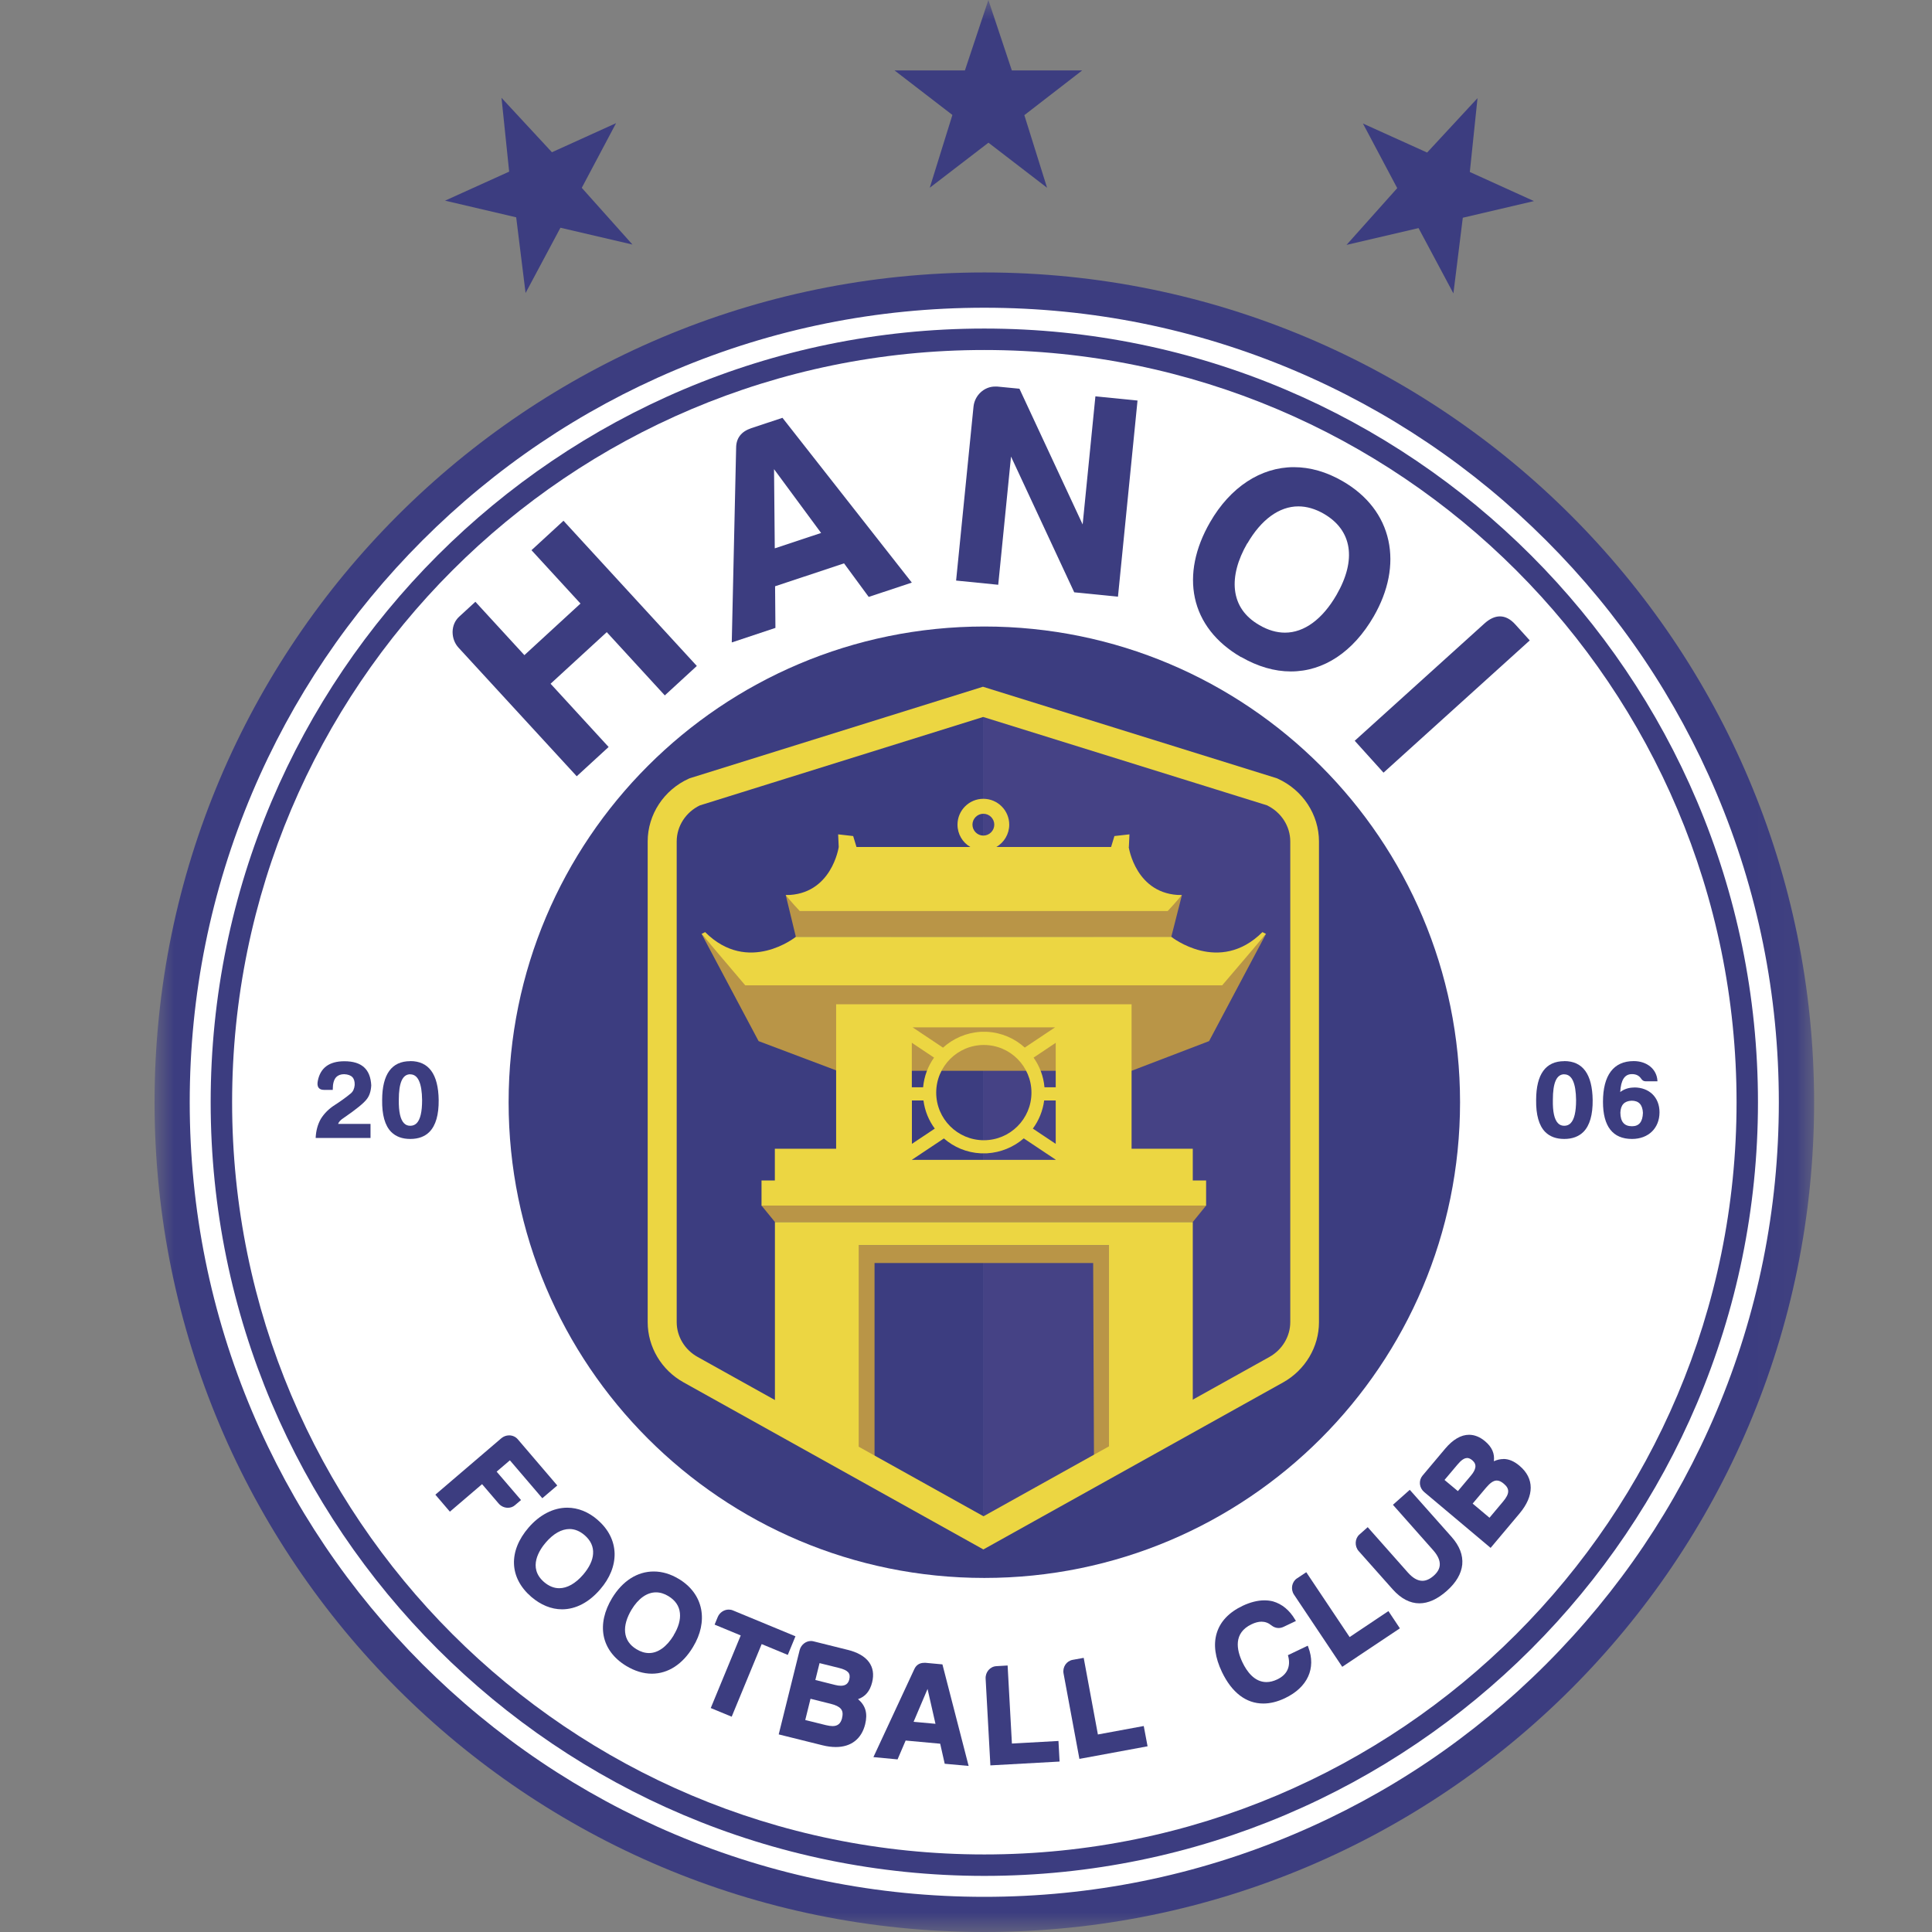
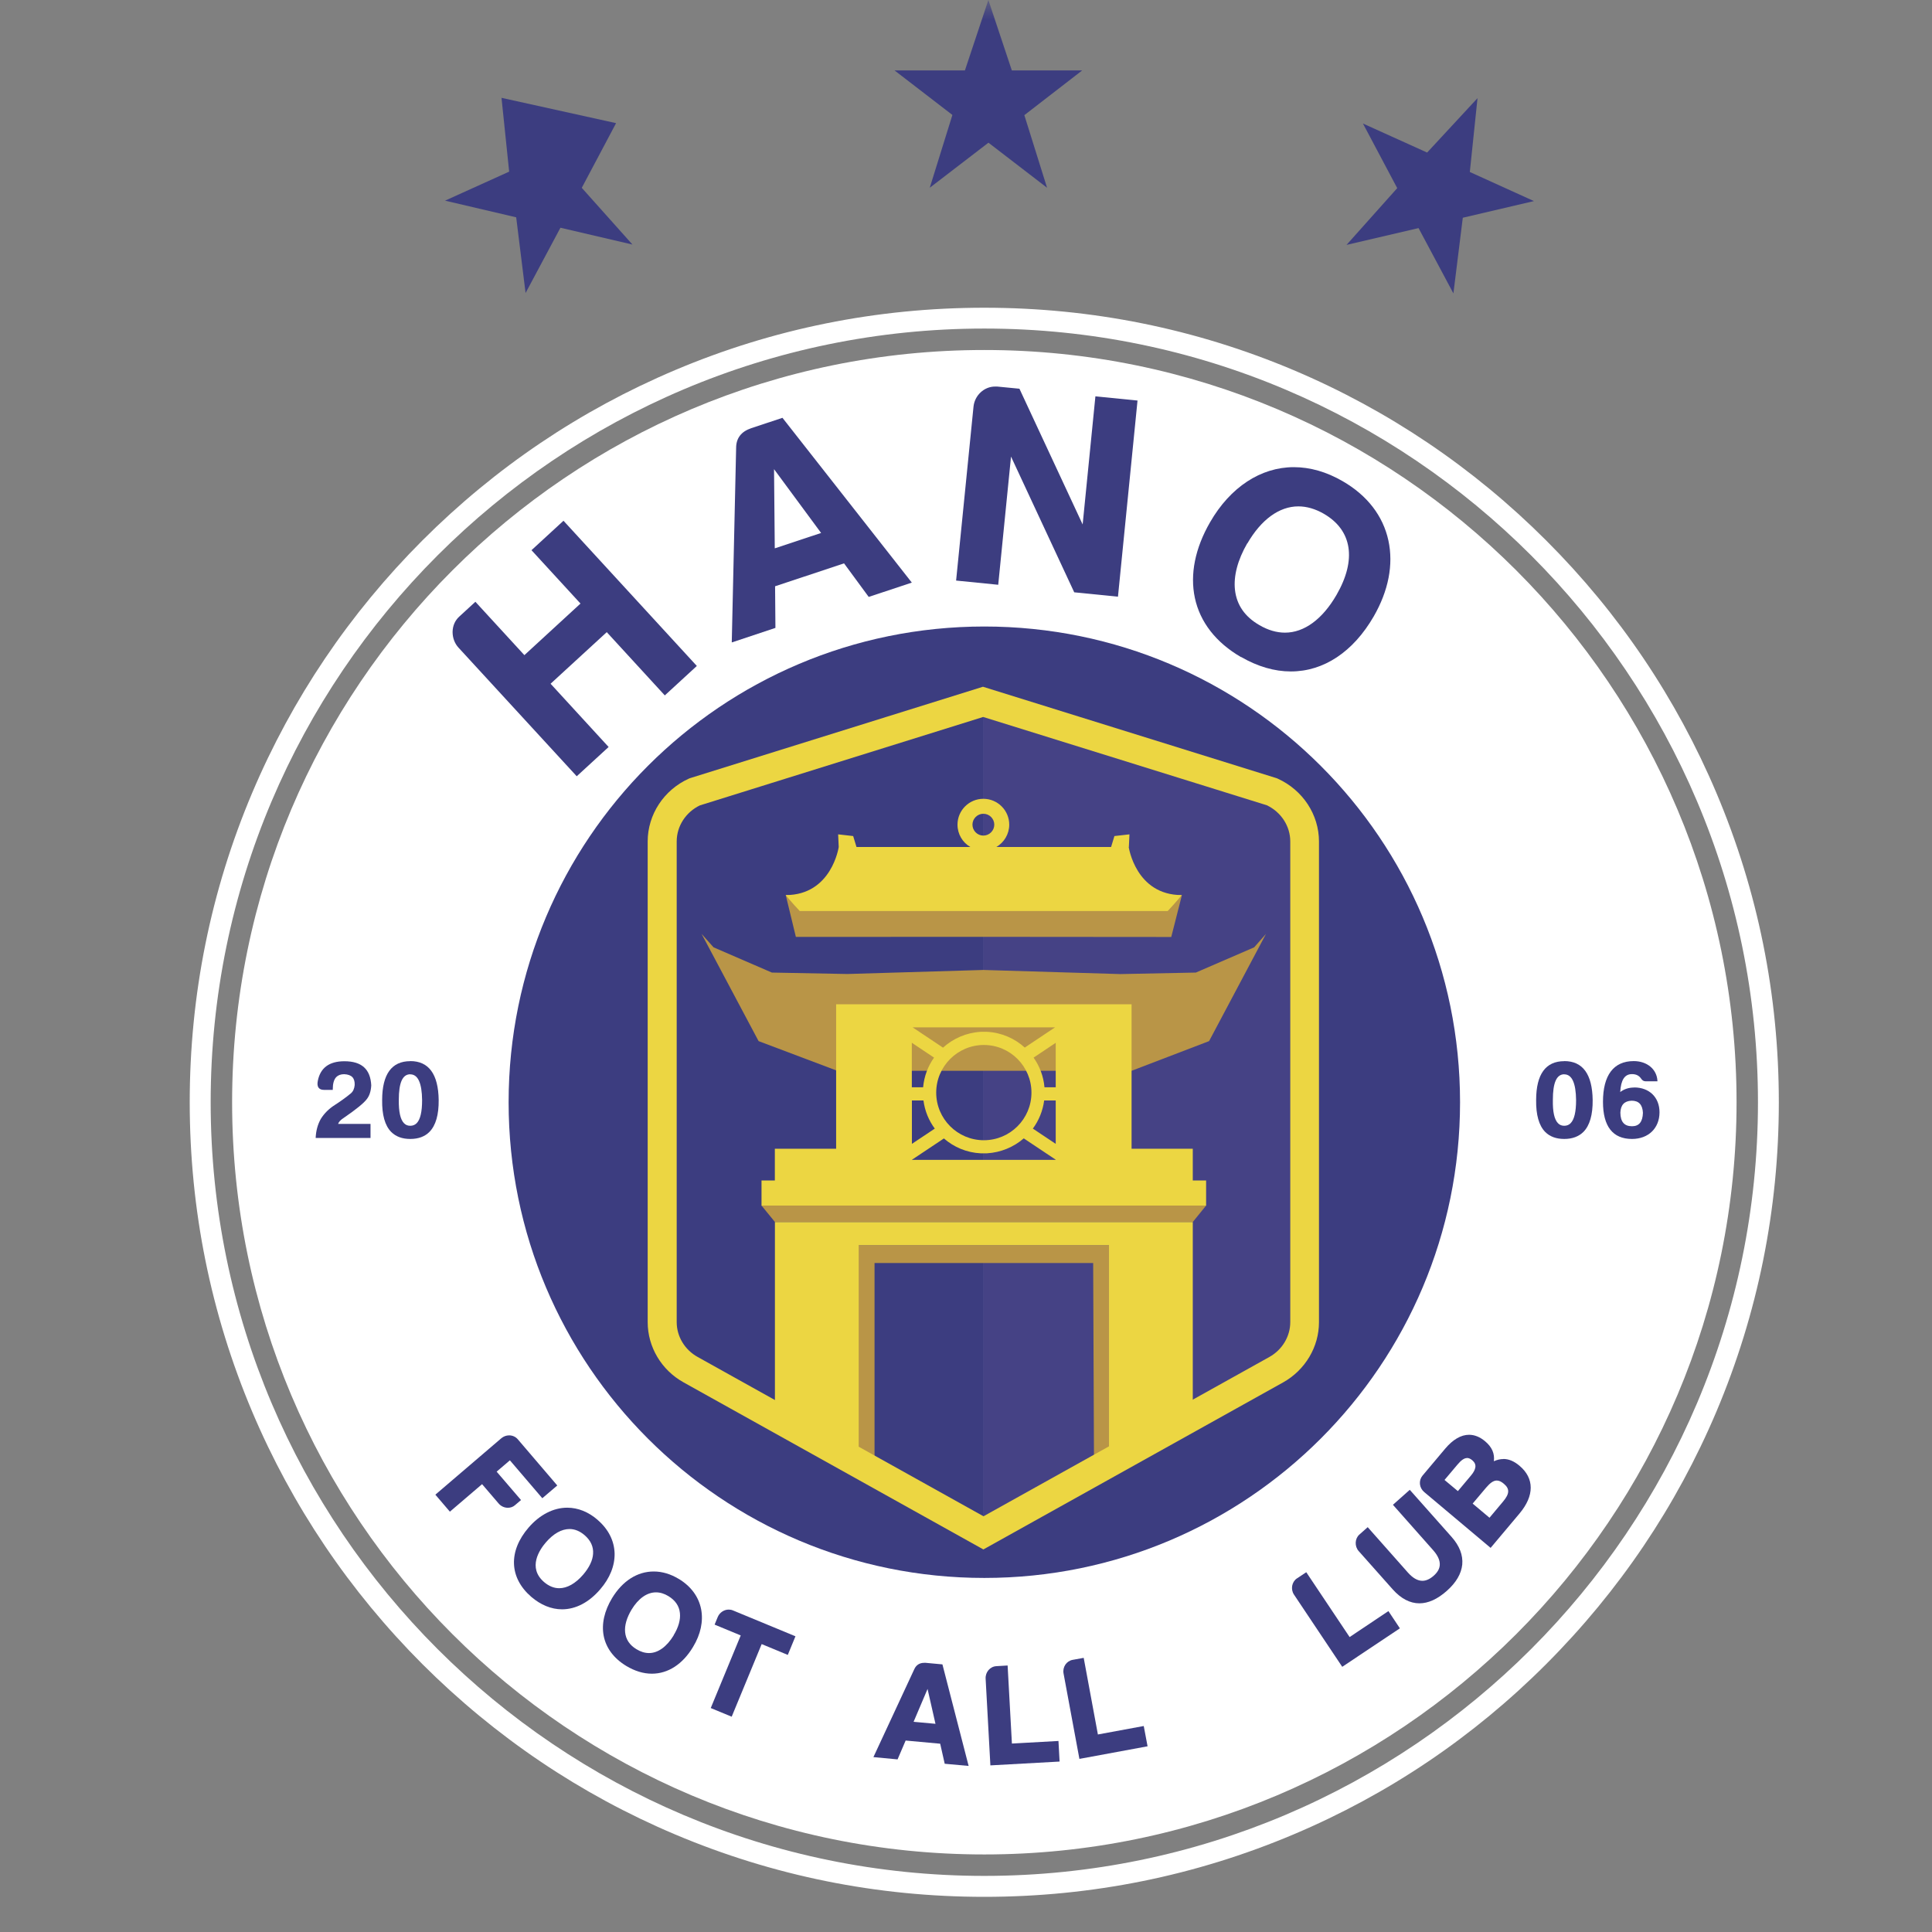
<svg xmlns="http://www.w3.org/2000/svg" width="50" height="50" viewBox="0 0 50 50" fill="none">
  <rect x="0" y="0" width="50" height="50" fill="#808080" stroke="none" />
  <mask id="mask0_9740_183" style="mask-type:luminance" maskUnits="userSpaceOnUse" x="4" y="0" width="43" height="50">
    <path d="M46.949 0H4V50H46.949V0Z" fill="white" />
  </mask>
  <g mask="url(#mask0_9740_183)">
-     <path d="M46.949 28.526C46.949 40.385 37.334 50 25.474 50C13.615 50 4 40.385 4 28.526C4 16.666 13.615 7.051 25.474 7.051C37.334 7.051 46.949 16.666 46.949 28.526Z" fill="#3C3D80" />
-   </g>
+     </g>
  <path d="M25.474 8.503C14.435 8.503 5.452 17.486 5.452 28.526C5.452 39.565 14.435 48.548 25.474 48.548C36.514 48.548 45.496 39.567 45.496 28.526C45.496 17.484 36.514 8.503 25.474 8.503ZM25.474 49.09C22.698 49.09 20.005 48.546 17.469 47.474C15.021 46.439 12.822 44.955 10.932 43.068C9.045 41.178 7.561 38.979 6.525 36.531C5.454 33.995 4.91 31.302 4.91 28.526C4.91 25.749 5.454 23.056 6.525 20.522C7.561 18.074 9.045 15.875 10.932 13.986C12.822 12.096 15.021 10.615 17.469 9.579C20.005 8.506 22.698 7.964 25.474 7.964C28.251 7.964 30.944 8.508 33.478 9.579C35.926 10.615 38.125 12.098 40.014 13.986C41.904 15.875 43.385 18.074 44.421 20.522C45.494 23.058 46.036 25.751 46.036 28.526C46.036 31.3 45.492 33.995 44.421 36.531C43.385 38.979 41.902 41.178 40.014 43.068C38.127 44.957 35.928 46.439 33.478 47.474C30.942 48.546 28.249 49.09 25.474 49.09Z" fill="white" />
  <path d="M44.942 28.526C44.942 39.277 36.227 47.993 25.474 47.993C14.721 47.993 6.007 39.277 6.007 28.526C6.007 17.775 14.723 9.058 25.474 9.058C36.225 9.058 44.942 17.773 44.942 28.526Z" fill="white" />
  <path d="M37.786 28.526C37.786 35.326 32.275 40.837 25.474 40.837C18.674 40.837 13.163 35.326 13.163 28.526C13.163 21.726 18.674 16.214 25.474 16.214C32.275 16.214 37.786 21.726 37.786 28.526Z" fill="#3C3D80" />
  <path d="M32.907 20.616L25.441 17.932V40.028L33.02 35.753C33.474 35.495 33.754 35.023 33.754 34.508V21.918C33.754 21.359 33.423 20.853 32.907 20.616Z" fill="white" />
  <path d="M25.416 39.95V17.932L25.441 17.94V39.936L25.416 39.95Z" fill="#3C3D80" />
  <path d="M25.441 39.935V17.94L32.907 20.616C33.423 20.853 33.754 21.359 33.754 21.918V34.508C33.754 35.02 33.474 35.495 33.02 35.753L25.441 39.935Z" fill="#454285" />
  <path d="M17.983 20.539L25.449 17.855V39.95L17.87 35.675C17.416 35.418 17.136 34.945 17.136 34.431V21.84C17.136 21.284 17.467 20.776 17.983 20.539Z" fill="#3C3D80" />
  <path d="M20.335 23.165L20.597 24.247L25.437 24.245L30.312 24.249L30.588 23.165H20.335Z" fill="#B99547" />
  <path d="M32.457 24.517L30.948 25.17L28.994 25.209L25.462 25.103V25.101L25.449 25.103L25.437 25.101V25.103L21.93 25.207L19.976 25.17L18.467 24.517L18.157 24.169L19.632 26.944L21.639 27.701L23.575 27.712H27.349H29.285L31.291 26.944L32.764 24.169L32.457 24.517Z" fill="#B99547" />
  <path d="M21.972 32.223V37.944L22.633 38.161V32.687H28.291L28.314 38.186L28.952 37.893V32.223H21.972Z" fill="#B99547" />
-   <path d="M32.672 24.123C31.553 25.236 30.314 24.245 30.314 24.245H20.597C20.597 24.245 19.364 25.236 18.249 24.123L18.157 24.169L19.287 25.5H31.63L32.764 24.169L32.672 24.123Z" fill="#ECD642" />
  <path d="M25.449 21.06C25.606 21.06 25.732 21.188 25.732 21.342C25.732 21.497 25.604 21.625 25.449 21.625C25.294 21.625 25.167 21.497 25.167 21.342C25.167 21.188 25.294 21.06 25.449 21.06ZM29.215 21.92L29.23 21.593L28.841 21.637L28.755 21.92H25.786C25.985 21.803 26.119 21.587 26.119 21.342C26.119 20.974 25.82 20.673 25.449 20.673C25.079 20.673 24.78 20.974 24.78 21.342C24.78 21.589 24.913 21.805 25.112 21.92H22.166L22.08 21.637L21.691 21.593L21.706 21.92C21.706 21.92 21.526 23.165 20.333 23.165C20.333 23.165 20.499 23.368 20.697 23.577H30.22C30.419 23.368 30.584 23.165 30.584 23.165C29.391 23.165 29.211 21.92 29.211 21.92H29.215Z" fill="#ECD642" />
  <path d="M20.055 31.625V37.012L22.223 37.893V32.223H28.701V37.893L30.869 36.937V31.625H20.055Z" fill="#ECD642" />
  <path d="M23.6 30.015L24.428 29.463C24.688 29.689 25.018 29.831 25.384 29.848H25.462H25.539C25.903 29.827 26.236 29.685 26.495 29.461L27.322 30.013V30.018H23.602L23.6 30.015ZM23.6 28.48H23.899C23.934 28.75 24.037 28.999 24.192 29.208L23.6 29.603V28.48ZM23.6 26.988L24.173 27.371C24.016 27.593 23.916 27.854 23.89 28.139H23.598V26.988H23.6ZM26.694 28.277C26.694 28.957 26.142 29.509 25.462 29.509C24.782 29.509 24.229 28.957 24.229 28.277C24.229 27.597 24.782 27.044 25.462 27.044C26.142 27.044 26.694 27.597 26.694 28.277ZM27.307 26.586L26.521 27.111C26.259 26.873 25.916 26.722 25.541 26.703H25.464H25.387C25.01 26.724 24.669 26.875 24.405 27.113L23.619 26.588H27.309L27.307 26.586ZM27.322 28.139H27.031C27.006 27.854 26.906 27.593 26.749 27.371L27.322 26.988V28.139ZM27.322 29.603L26.73 29.208C26.885 28.999 26.987 28.75 27.023 28.48H27.322V29.603ZM30.869 30.551V29.729H29.285V25.99H21.639V29.729H20.053V30.551H19.708V31.2L19.754 31.231H31.107L31.214 31.2V30.551H30.869Z" fill="#ECD642" />
  <path d="M19.708 31.2L20.055 31.625H30.869L31.214 31.2H19.708Z" fill="#B99547" />
  <mask id="mask1_9740_183" style="mask-type:luminance" maskUnits="userSpaceOnUse" x="4" y="0" width="43" height="50">
    <path d="M46.949 0H4V50H46.949V0Z" fill="white" />
  </mask>
  <g mask="url(#mask1_9740_183)">
    <path d="M18.119 20.84C17.749 21.016 17.513 21.38 17.513 21.776V34.217C17.513 34.587 17.72 34.933 18.057 35.119L25.453 39.241L32.85 35.119C33.185 34.933 33.392 34.585 33.392 34.217V21.776C33.392 21.38 33.155 21.016 32.785 20.84L25.445 18.555L18.124 20.84H18.119ZM25.449 40.099L17.688 35.774C17.117 35.456 16.762 34.859 16.762 34.217V21.776C16.762 21.081 17.18 20.443 17.829 20.15L17.849 20.142L17.87 20.135L25.439 17.773L33.047 20.142L33.068 20.152C33.716 20.445 34.135 21.083 34.135 21.778V34.219C34.135 34.859 33.779 35.456 33.208 35.776L25.447 40.101L25.449 40.099Z" fill="#ECD642" />
    <path d="M26.51 2.98L28.008 1.822H26.186L25.579 0L24.972 1.822H23.15L24.648 2.975L24.062 4.859L25.581 3.693L27.098 4.859L26.51 2.98Z" fill="#3C3D80" />
  </g>
-   <path d="M15.056 4.861L15.944 3.187L14.284 3.94L12.979 2.532L13.177 4.442L11.518 5.193L13.359 5.624L13.602 7.583L14.504 5.894L16.368 6.329L15.056 4.861Z" fill="#3C3D80" />
+   <path d="M15.056 4.861L15.944 3.187L12.979 2.532L13.177 4.442L11.518 5.193L13.359 5.624L13.602 7.583L14.504 5.894L16.368 6.329L15.056 4.861Z" fill="#3C3D80" />
  <path d="M34.848 6.338L36.712 5.903L37.614 7.593L37.857 5.635L39.698 5.204L38.039 4.451L38.238 2.54L36.934 3.948L35.273 3.197L36.16 4.869L34.848 6.338Z" fill="#3C3D80" />
  <path d="M14.922 20.093L15.751 19.332L14.249 17.695L15.703 16.36L17.205 17.997L18.034 17.235L14.583 13.477L13.755 14.239L15.023 15.62L13.571 16.955L12.303 15.574L11.886 15.957C11.775 16.057 11.715 16.199 11.713 16.354C11.713 16.507 11.765 16.651 11.867 16.762L14.927 20.091L14.922 20.093Z" fill="#3C3D80" />
  <path d="M20.032 12.142L21.25 13.793L20.051 14.191L20.032 12.14V12.142ZM20.061 15.172L21.844 14.58L22.482 15.448L23.598 15.078L20.25 10.813L19.438 11.083C19.183 11.169 19.051 11.341 19.051 11.592L18.938 16.626L20.068 16.25L20.059 15.172H20.061Z" fill="#3C3D80" />
  <path d="M26.165 11.816L27.801 15.329L28.933 15.442L29.439 10.366L28.349 10.257L28.019 13.573L26.383 10.06L25.807 10.004H25.755C25.47 10.002 25.223 10.232 25.194 10.527L24.744 15.025L25.834 15.134L26.165 11.818V11.816Z" fill="#3C3D80" />
  <path d="M32.281 14.065C32.639 13.446 33.107 13.105 33.601 13.105C33.817 13.105 34.038 13.169 34.258 13.295C34.995 13.72 35.114 14.486 34.589 15.396C34.225 16.026 33.752 16.373 33.256 16.373C33.038 16.373 32.815 16.308 32.593 16.178C32.216 15.961 32.005 15.655 31.961 15.266C31.921 14.908 32.03 14.492 32.279 14.061L32.281 14.065ZM32.12 17.003C32.549 17.25 32.982 17.377 33.407 17.377C34.258 17.377 35.02 16.871 35.551 15.954C35.934 15.289 36.066 14.611 35.932 13.99C35.794 13.352 35.384 12.82 34.746 12.452C34.329 12.211 33.905 12.09 33.484 12.09C32.628 12.09 31.839 12.609 31.318 13.513C30.929 14.186 30.793 14.862 30.923 15.473C31.057 16.101 31.471 16.632 32.12 17.007V17.003Z" fill="#3C3D80" />
-   <path d="M35.807 19.995L39.59 16.574L39.219 16.164C39.094 16.023 38.958 15.952 38.818 15.952C38.686 15.952 38.55 16.015 38.414 16.139L35.06 19.171L35.804 19.995H35.807Z" fill="#3C3D80" />
  <path d="M8.894 28.932C9.21 28.716 9.419 28.547 9.495 28.442C9.562 28.356 9.599 28.241 9.608 28.09C9.587 27.67 9.361 27.465 8.913 27.465C8.522 27.465 8.292 27.634 8.225 27.971C8.208 28.053 8.216 28.116 8.25 28.155C8.277 28.189 8.323 28.206 8.384 28.206H8.612V28.193C8.612 28.044 8.641 27.938 8.704 27.873C8.752 27.825 8.821 27.8 8.907 27.8C9.005 27.804 9.078 27.831 9.122 27.879C9.164 27.925 9.183 27.994 9.179 28.082C9.17 28.176 9.137 28.25 9.078 28.298C8.957 28.398 8.819 28.498 8.668 28.595C8.513 28.693 8.392 28.814 8.304 28.955C8.222 29.099 8.179 29.262 8.17 29.436V29.451H9.589V29.087H8.75C8.767 29.034 8.815 28.982 8.894 28.932Z" fill="#3C3D80" />
  <path d="M10.618 27.804C10.817 27.804 10.919 28.03 10.924 28.471C10.924 28.773 10.878 28.971 10.784 29.068C10.739 29.112 10.685 29.135 10.618 29.135C10.551 29.135 10.499 29.114 10.455 29.068C10.361 28.971 10.317 28.77 10.321 28.465C10.321 28.019 10.417 27.802 10.618 27.802V27.804ZM10.618 27.463C10.137 27.463 9.892 27.8 9.89 28.465C9.884 28.85 9.961 29.13 10.124 29.294C10.244 29.415 10.409 29.476 10.618 29.476C10.827 29.476 10.995 29.415 11.116 29.291C11.277 29.126 11.357 28.85 11.353 28.469C11.344 27.8 11.097 27.461 10.618 27.461V27.463Z" fill="#3C3D80" />
  <path d="M40.483 27.804C40.682 27.804 40.784 28.03 40.789 28.471C40.789 28.773 40.743 28.971 40.648 29.068C40.605 29.112 40.55 29.135 40.483 29.135C40.416 29.135 40.364 29.114 40.32 29.068C40.226 28.971 40.182 28.77 40.188 28.465C40.188 28.019 40.284 27.802 40.485 27.802L40.483 27.804ZM40.483 27.463C40.002 27.463 39.757 27.8 39.755 28.465C39.749 28.85 39.828 29.13 39.989 29.294C40.109 29.415 40.274 29.476 40.483 29.476C40.692 29.476 40.86 29.413 40.981 29.291C41.142 29.128 41.222 28.85 41.218 28.469C41.209 27.8 40.962 27.461 40.483 27.461V27.463Z" fill="#3C3D80" />
  <path d="M42.236 29.147C42.036 29.147 41.937 29.032 41.935 28.794C41.944 28.595 42.038 28.494 42.226 28.486C42.412 28.486 42.508 28.588 42.519 28.8C42.511 29.034 42.419 29.147 42.236 29.147ZM42.293 28.145C42.153 28.145 42.032 28.185 41.931 28.262C41.95 27.946 42.046 27.798 42.236 27.798C42.343 27.798 42.421 27.837 42.475 27.919C42.504 27.963 42.542 27.984 42.59 27.984H42.894V27.969C42.877 27.67 42.624 27.461 42.281 27.461C41.76 27.461 41.485 27.825 41.485 28.515C41.485 29.153 41.739 29.476 42.236 29.476C42.661 29.476 42.948 29.197 42.948 28.785C42.948 28.4 42.684 28.143 42.293 28.143V28.145Z" fill="#3C3D80" />
  <path d="M13.483 38.82L12.853 38.086L13.196 37.793L14.035 38.774L14.422 38.444L13.399 37.247C13.345 37.184 13.263 37.147 13.177 37.147C13.102 37.147 13.031 37.174 12.974 37.222L11.267 38.682L11.643 39.122L12.476 38.41L12.907 38.913C12.966 38.981 13.052 39.021 13.144 39.021C13.213 39.021 13.28 38.998 13.33 38.952L13.485 38.82H13.483Z" fill="#3C3D80" />
  <path d="M15.092 40.752C14.893 40.982 14.678 41.103 14.472 41.103C14.336 41.103 14.205 41.049 14.081 40.944C13.646 40.569 13.968 40.101 14.127 39.917C14.322 39.691 14.533 39.571 14.74 39.571C14.876 39.571 15.008 39.626 15.129 39.73C15.288 39.867 15.362 40.03 15.349 40.212C15.339 40.383 15.249 40.569 15.092 40.752ZM15.468 39.335C15.23 39.128 14.958 39.019 14.68 39.019C14.322 39.019 13.968 39.201 13.681 39.532C13.152 40.145 13.177 40.831 13.748 41.325C13.993 41.536 14.269 41.649 14.544 41.649C14.899 41.649 15.242 41.471 15.533 41.132C15.784 40.842 15.912 40.521 15.906 40.203C15.897 39.877 15.747 39.576 15.466 39.335H15.468Z" fill="#3C3D80" />
  <path d="M17.435 42.323C17.255 42.618 17.029 42.781 16.797 42.781C16.69 42.781 16.579 42.748 16.471 42.681C16.293 42.574 16.195 42.425 16.178 42.239C16.161 42.066 16.22 41.867 16.343 41.66C16.519 41.369 16.743 41.21 16.977 41.21C17.084 41.21 17.193 41.243 17.299 41.308C17.477 41.417 17.578 41.563 17.596 41.745C17.615 41.917 17.559 42.116 17.433 42.321L17.435 42.323ZM17.569 40.864C17.356 40.735 17.138 40.67 16.919 40.67C16.492 40.67 16.111 40.915 15.841 41.358C15.64 41.691 15.565 42.028 15.623 42.333C15.684 42.649 15.885 42.919 16.207 43.114C16.427 43.246 16.649 43.315 16.87 43.315C17.289 43.315 17.668 43.07 17.935 42.624C18.134 42.296 18.205 41.959 18.145 41.645C18.082 41.325 17.883 41.053 17.567 40.862L17.569 40.864Z" fill="#3C3D80" />
  <path d="M20.584 42.346L18.965 41.676C18.931 41.662 18.894 41.656 18.858 41.656C18.737 41.656 18.624 41.733 18.576 41.846L18.494 42.045L19.17 42.325L18.394 44.204L18.936 44.428L19.712 42.549L20.388 42.829L20.586 42.348L20.584 42.346Z" fill="#3C3D80" />
-   <path d="M21.794 44.461C21.758 44.606 21.681 44.671 21.547 44.671C21.499 44.671 21.44 44.662 21.373 44.646L20.84 44.514L20.976 43.964L21.501 44.095C21.631 44.127 21.712 44.169 21.758 44.221C21.808 44.277 21.819 44.355 21.792 44.461H21.794ZM21.208 43.041L21.712 43.166C21.947 43.225 22.018 43.304 21.98 43.461C21.953 43.574 21.882 43.627 21.76 43.627C21.716 43.627 21.666 43.62 21.612 43.606L21.101 43.478L21.21 43.041H21.208ZM21.938 42.698L21.055 42.478C21.032 42.472 21.009 42.469 20.988 42.469C20.852 42.469 20.731 42.568 20.695 42.704L20.153 44.886L21.283 45.167C21.405 45.198 21.522 45.213 21.631 45.213C22.026 45.213 22.296 45.003 22.39 44.625C22.459 44.344 22.403 44.141 22.206 43.974C22.394 43.909 22.514 43.767 22.57 43.541C22.675 43.124 22.451 42.825 21.94 42.698H21.938Z" fill="#3C3D80" />
  <path d="M23.643 44.562L24.005 43.71L24.21 44.612L23.643 44.56V44.562ZM23.955 43.034H23.918C23.798 43.034 23.71 43.091 23.662 43.198L22.604 45.474L23.229 45.533L23.438 45.045L24.332 45.127L24.449 45.646L25.068 45.702L24.39 43.074L23.957 43.034H23.955Z" fill="#3C3D80" />
  <path d="M26.188 45.118L26.077 43.103L25.786 43.12C25.625 43.129 25.499 43.273 25.508 43.443L25.631 45.688L27.422 45.589L27.393 45.056L26.188 45.123V45.118Z" fill="#3C3D80" />
  <path d="M28.414 44.891L28.046 42.905L27.759 42.957C27.6 42.986 27.493 43.145 27.525 43.311L27.935 45.52L29.699 45.194L29.6 44.669L28.414 44.888V44.891Z" fill="#3C3D80" />
-   <path d="M33.844 42.591L33.331 42.836L33.34 42.867C33.407 43.135 33.308 43.342 33.055 43.463C32.959 43.509 32.865 43.532 32.775 43.532C32.463 43.532 32.266 43.254 32.155 43.022C32.001 42.697 31.915 42.262 32.39 42.036C32.482 41.992 32.568 41.969 32.647 41.969C32.741 41.969 32.827 42.001 32.902 42.063C32.961 42.11 33.024 42.133 33.089 42.133C33.133 42.133 33.179 42.122 33.222 42.101L33.538 41.951L33.515 41.913C33.371 41.67 33.181 41.513 32.946 41.444C32.873 41.425 32.798 41.417 32.72 41.417C32.547 41.417 32.358 41.465 32.162 41.557C31.804 41.727 31.578 41.967 31.488 42.269C31.4 42.562 31.446 42.898 31.624 43.271C31.879 43.804 32.249 44.087 32.695 44.087C32.873 44.087 33.061 44.041 33.254 43.949C33.84 43.67 34.066 43.177 33.859 42.629L33.844 42.589V42.591Z" fill="#3C3D80" />
  <path d="M34.928 42.367L33.806 40.689L33.563 40.85C33.432 40.938 33.396 41.13 33.488 41.268L34.737 43.137L36.229 42.141L35.932 41.695L34.928 42.367Z" fill="#3C3D80" />
  <path d="M36.484 38.557L36.049 38.944L37.089 40.118C37.211 40.256 37.269 40.385 37.261 40.503C37.255 40.603 37.2 40.697 37.098 40.785C37.001 40.869 36.905 40.911 36.811 40.911C36.687 40.911 36.562 40.839 36.436 40.697L35.396 39.523L35.179 39.716C35.062 39.82 35.053 40.019 35.162 40.141L36.039 41.128C36.254 41.371 36.489 41.494 36.733 41.494C36.964 41.494 37.202 41.386 37.445 41.17C37.685 40.957 37.819 40.727 37.843 40.49C37.865 40.247 37.773 40.007 37.566 39.774L36.487 38.559L36.484 38.557Z" fill="#3C3D80" />
  <path d="M37.966 37.732C38.01 37.732 38.054 37.751 38.102 37.791C38.165 37.845 38.192 37.904 38.182 37.973C38.173 38.036 38.136 38.107 38.069 38.186L37.73 38.59L37.384 38.301L37.719 37.904C37.815 37.789 37.895 37.734 37.966 37.734V37.732ZM38.112 38.913L38.462 38.498C38.567 38.375 38.652 38.316 38.736 38.316C38.795 38.316 38.853 38.343 38.92 38.4C39.075 38.53 39.069 38.657 38.901 38.858L38.548 39.279L38.115 38.915L38.112 38.913ZM38.908 37.76C38.828 37.76 38.746 37.778 38.661 37.816C38.686 37.617 38.611 37.448 38.433 37.299C38.301 37.188 38.161 37.132 38.02 37.132C37.811 37.132 37.602 37.253 37.399 37.494L36.813 38.191C36.763 38.251 36.74 38.329 36.748 38.41C36.757 38.49 36.796 38.561 36.857 38.613L38.577 40.059L39.326 39.168C39.711 38.709 39.711 38.26 39.326 37.935C39.186 37.816 39.048 37.758 38.908 37.758V37.76Z" fill="#3C3D80" />
</svg>